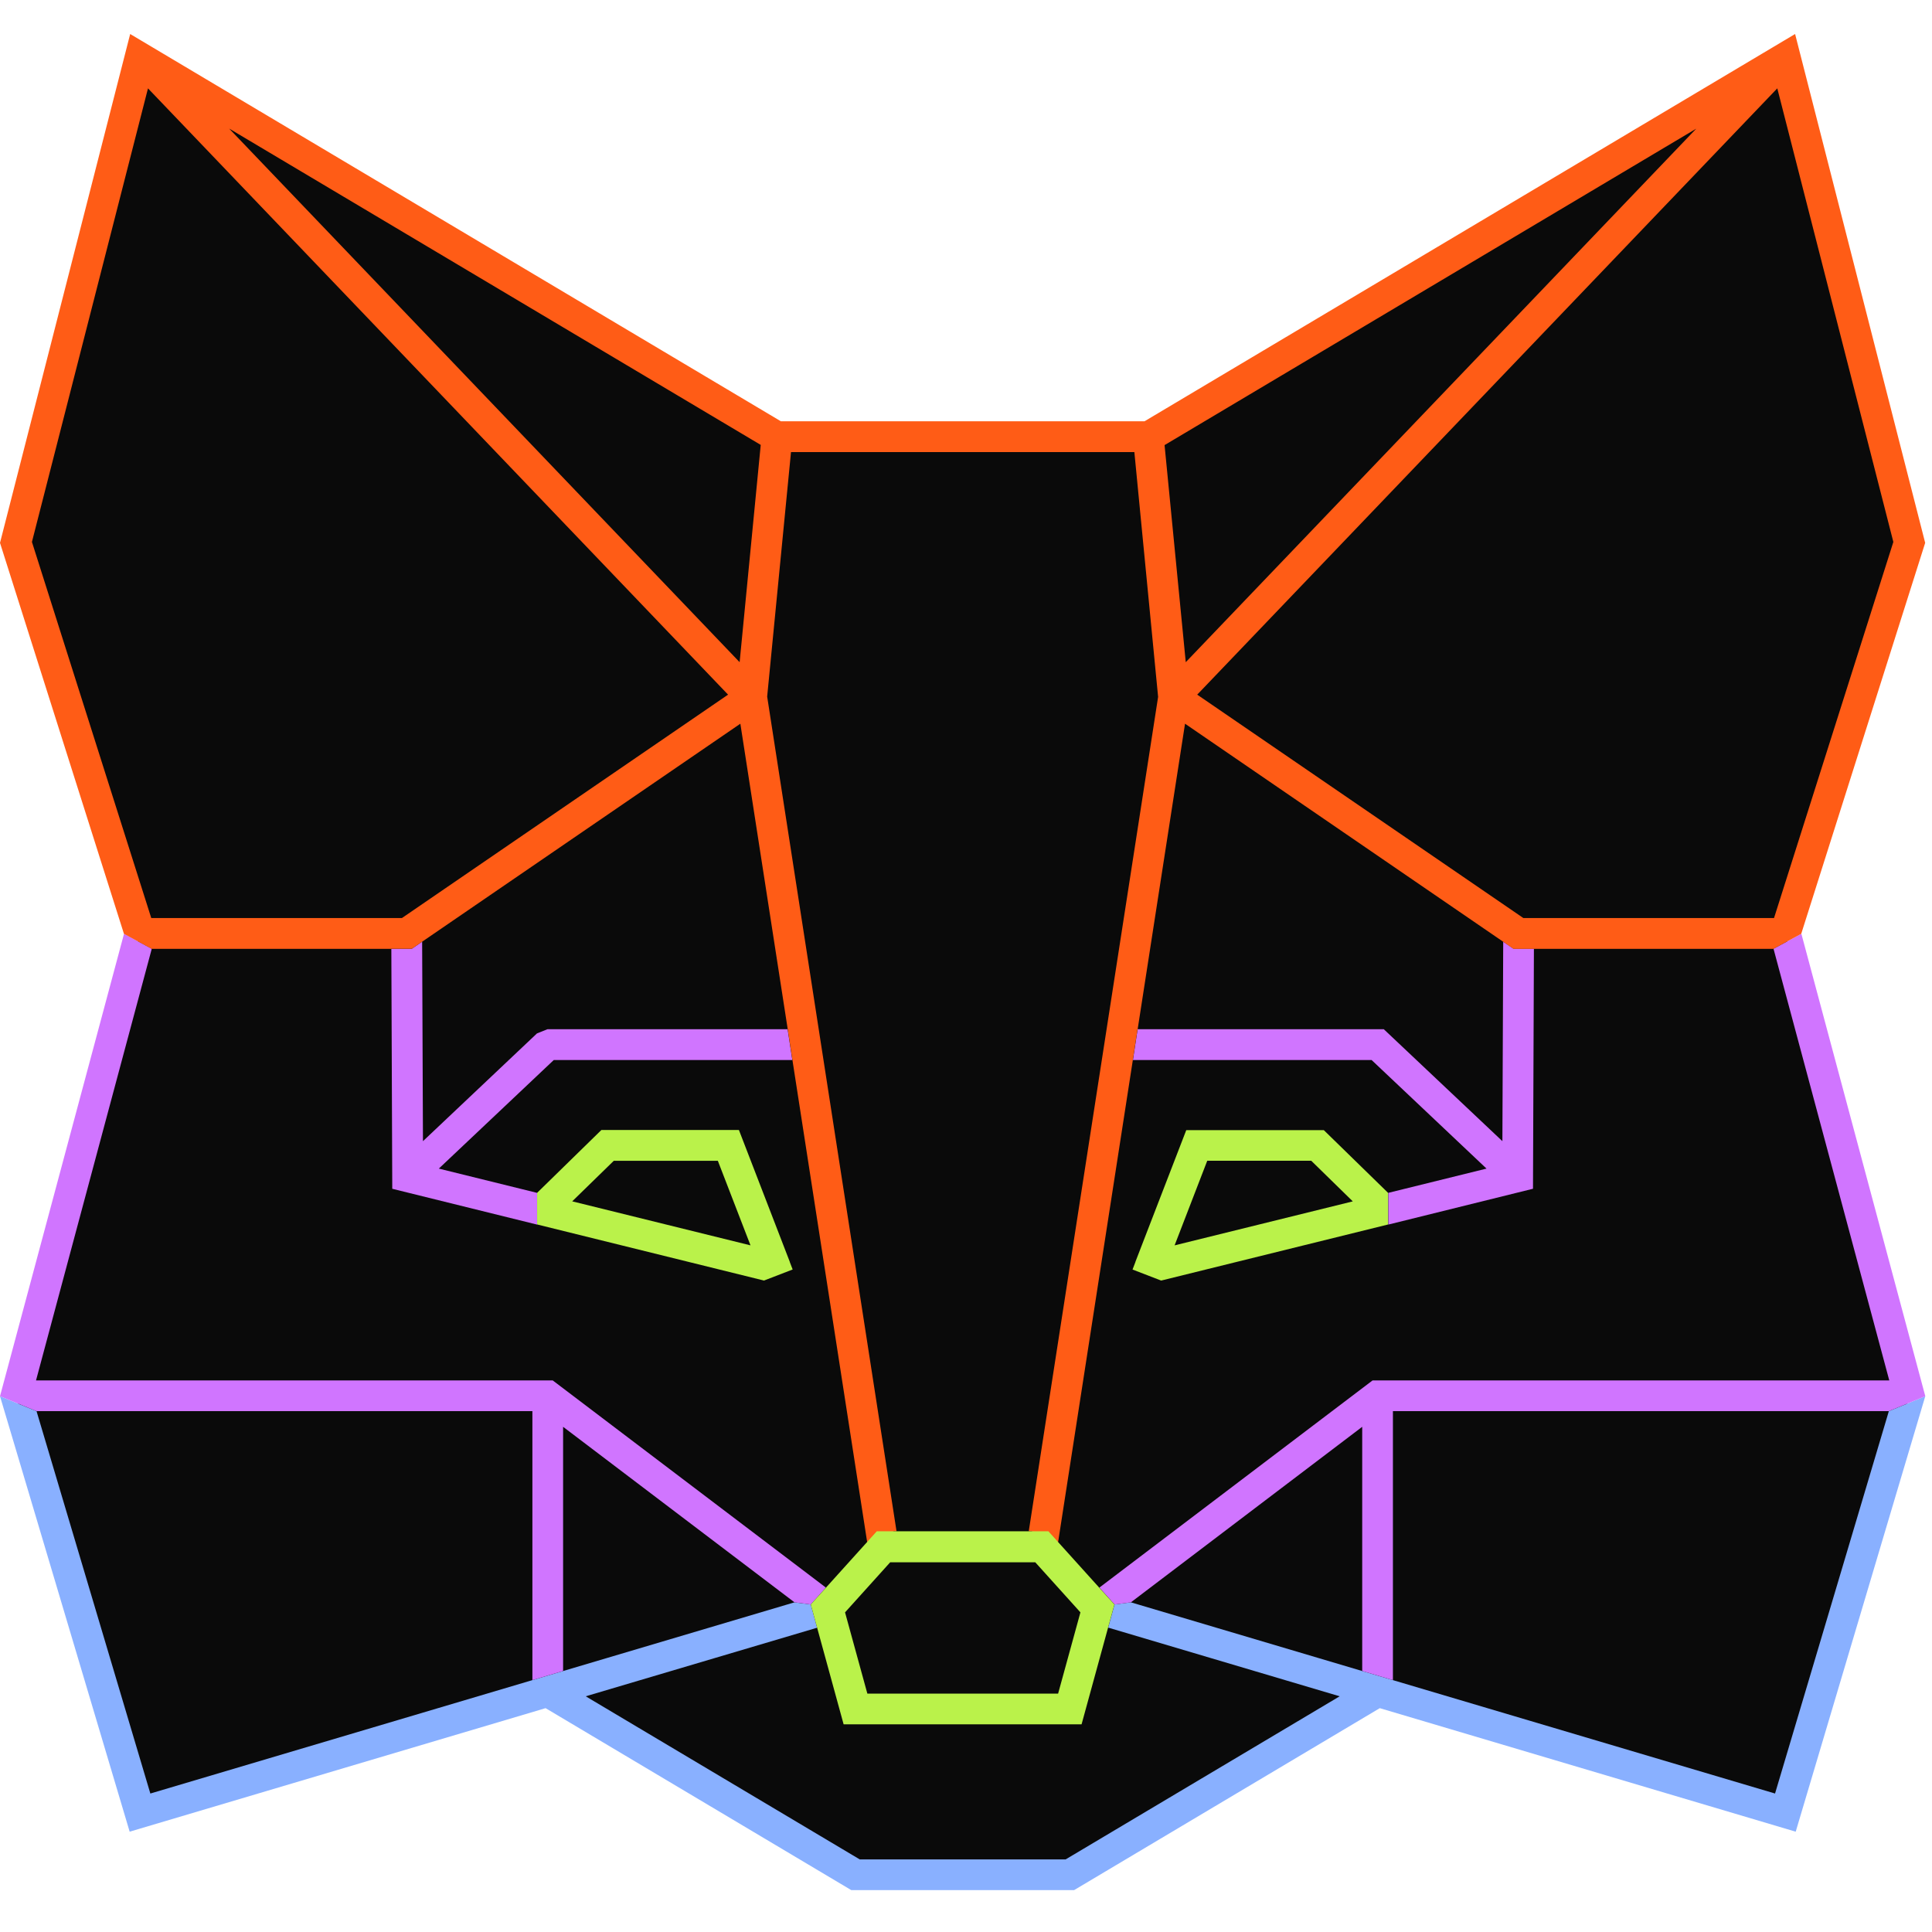
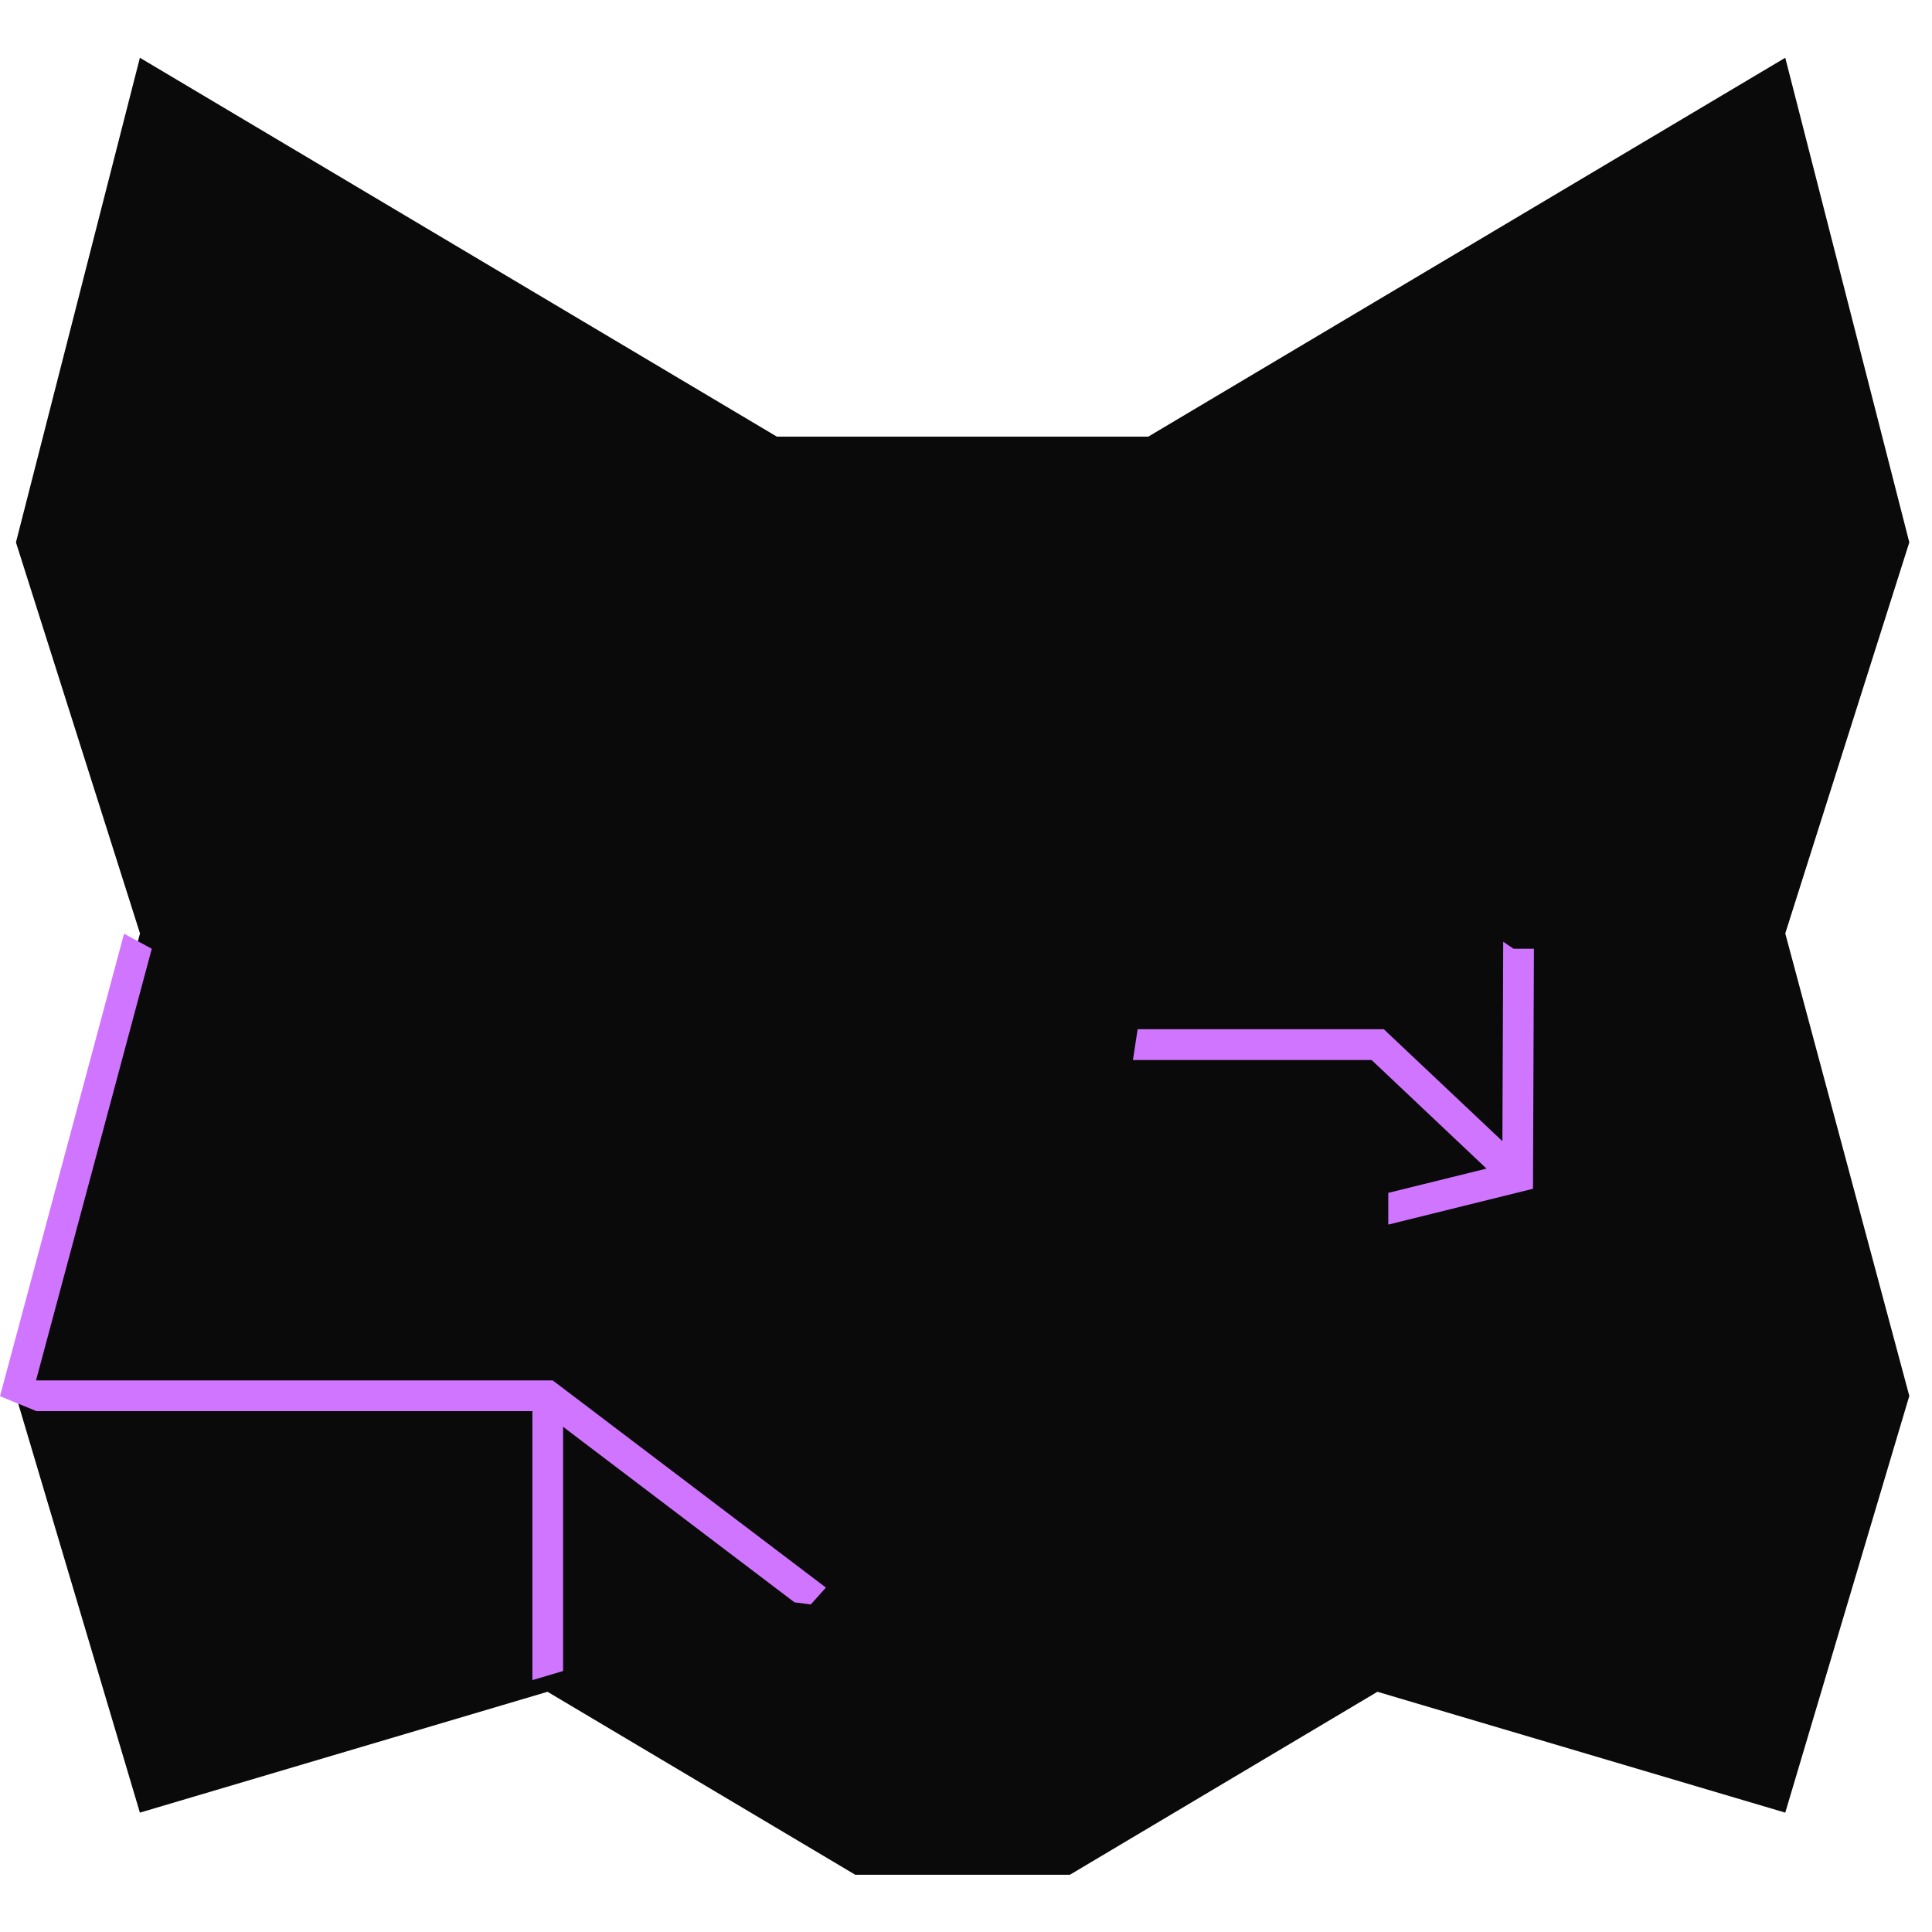
<svg xmlns="http://www.w3.org/2000/svg" fill="none" viewBox="0 0 142 137" width="150px" height="150px">
  <path fill="#0A0A0A" d="m131.215 130.727-29.976-8.883-22.604 13.449H62.861l-22.619-13.449-29.96 8.883-9.11-30.63 9.117-33.992-9.117-28.742 9.11-35.618 46.817 27.847h27.298l46.818-27.847 9.117 35.618-9.117 28.742 9.117 33.992-9.117 30.63Z" />
-   <path fill="#89B0FF" d="m138.828 101.219-8.364 28.103-28.088-8.335-2.257-.669-3.219-.956-13.78-4.092-1.204.158-.466 1.7 17.015 5.048-20.145 11.99H63.193l-20.144-11.99 17.008-5.04-.467-1.708-1.196-.158-17.007 5.048-2.257.669-28.08 8.335-8.365-28.103L0 100.121l9.53 32.006 30.57-9.079 22.469 13.374h16.376l22.468-13.374 30.57 9.079 9.523-32.006-2.678 1.098Z" />
  <path fill="#D075FF" d="M39.13 101.218v19.768l2.257-.669v-17.948l17.007 12.9 1.196.158 1.113-1.241-20.076-15.225H2.647l8.508-31.728-2.038-1.106L0 100.12l2.685 1.098H39.13Zm70.128-17.827-7.221 1.783v2.332l10.636-2.633.068-17.64h-1.497l-.76-.518-.06 14.66-8.718-8.229H83.615l-.346 2.264h17.542l8.447 7.981Z" />
-   <path fill="#D075FF" d="M39.475 87.506v-2.332l-7.222-1.783 8.448-7.98h17.534l-.346-2.265H40.242l-.775.309-8.38 7.92-.06-14.66-.76.519h-1.504l.068 17.64 10.644 2.632Zm90.877-20.273 8.508 31.728h-37.979l-20.077 15.225 1.114 1.241 1.203-.158 17-12.9v17.948l2.257.669v-19.768h36.452l2.678-1.098-9.11-33.993-2.046 1.106Z" />
-   <path fill="#FF5C16" d="M28.765 67.233h1.504l.76-.52 23.386-16.021 3.483 22.46.346 2.265 5.491 35.422 1.956-.79h.203l-9.508-61.35 1.752-17.971h25.237L85.12 48.72l-9.508 61.328h.204l1.955.79 5.491-35.422.346-2.264h.008l3.483-22.461 23.378 16.022.76.526h19.114l2.038-1.105 9.11-28.735L131.938 0 84.12 28.464H57.394L9.568 0 0 37.4l9.11 28.735 2.038 1.105h17.61l.007-.007Zm110.394-29.9-8.77 27.643h-18.422l-23.973-16.42 42.635-44.562 8.53 33.338ZM124.672 6.957 87.152 46.17l-1.558-15.955 39.078-23.258Zm-68.76 23.25-1.55 15.963-37.52-39.22 39.07 23.25v.008ZM2.347 37.333l8.53-33.338 42.635 44.561-23.972 16.42H11.118L2.347 37.332Z" />
-   <path fill="#BAF24A" d="M77.07 110.049H64.442l-4.852 5.379 2.415 8.808h17.489l2.415-8.808-4.852-5.379h.015Zm.7 11.93H63.75l-1.64-5.972 3.317-3.679h10.666l3.317 3.679-1.64 5.972ZM58.26 90.807l-.211-.55v-.014l-3.739-9.689H44.2l-4.723 4.619v2.324l16.676 4.122 2.106-.812Zm-13.142-7.989h7.643l2.4 6.214-13.104-3.235 3.054-2.978h.007Zm40.228 8.802 16.677-4.121v-2.325l-4.724-4.61h-10.11l-3.738 9.68v.015l-.211.55 2.106.812Zm14.09-5.822-13.104 3.235 2.4-6.22h7.642l3.054 2.986h.007Z" />
</svg>